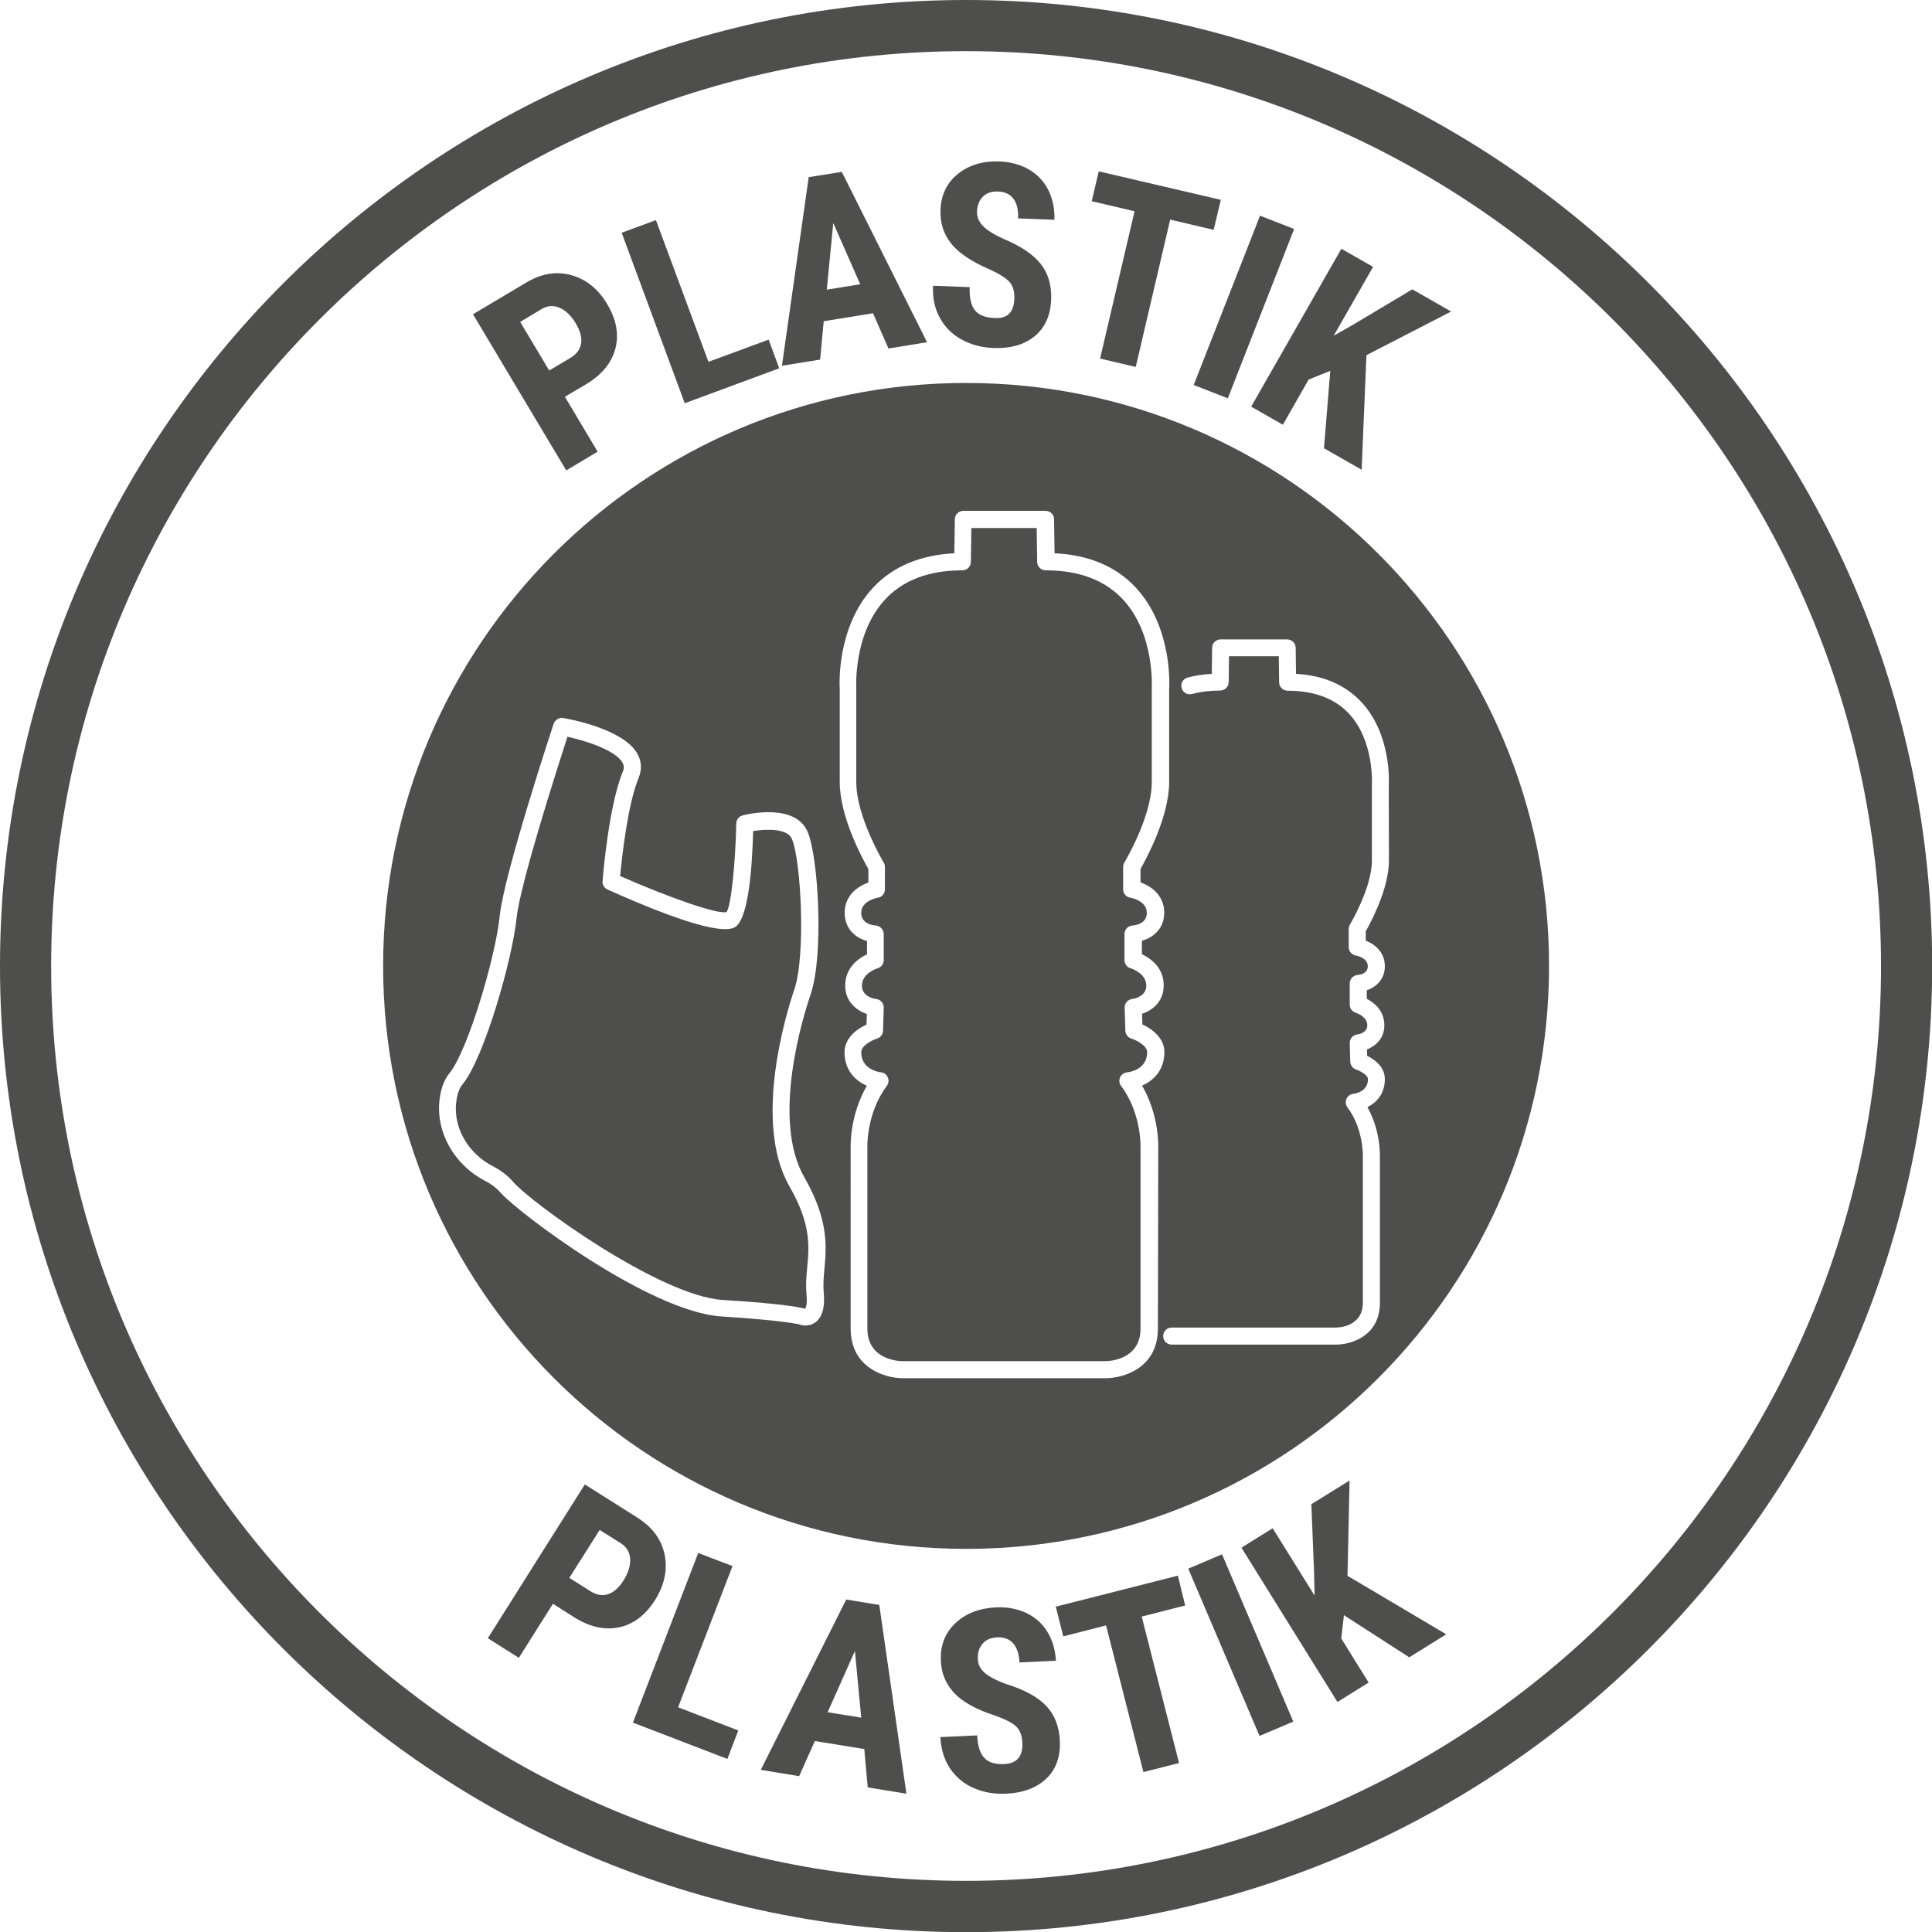
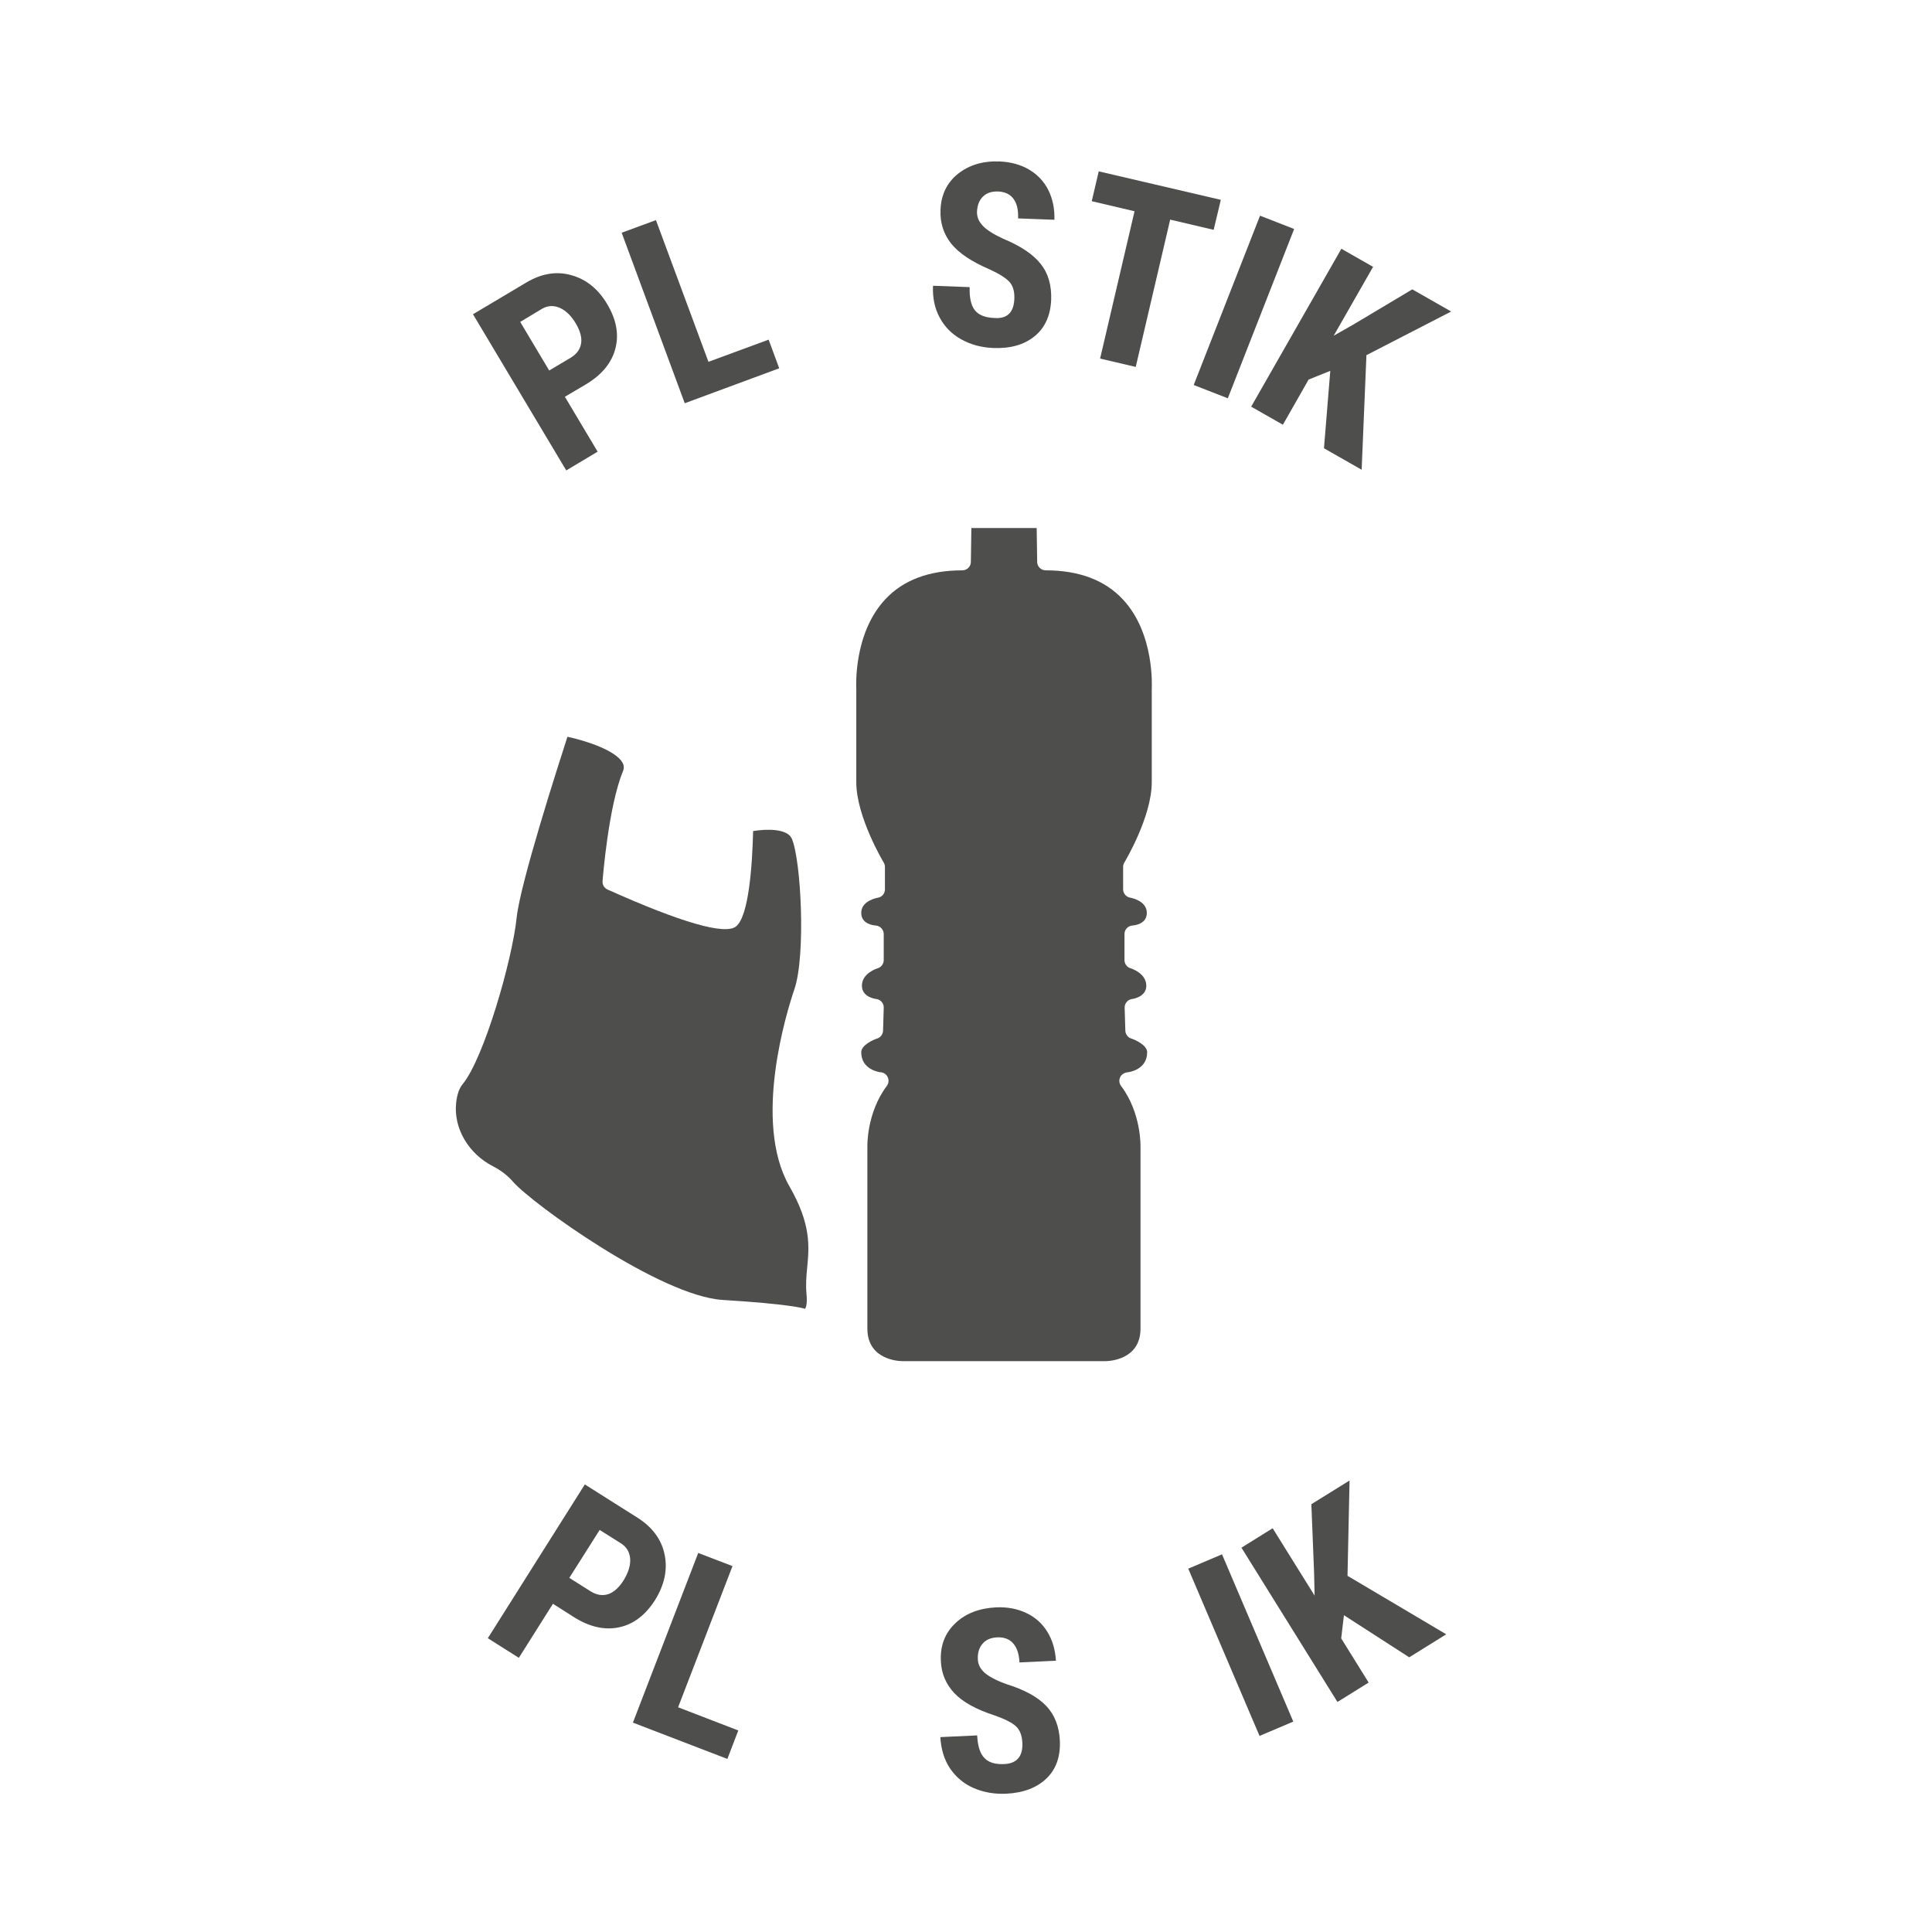
<svg xmlns="http://www.w3.org/2000/svg" version="1.1" id="Layer_1" x="0px" y="0px" viewBox="0 0 113.31 113.31" style="enable-background:new 0 0 113.31 113.31;" xml:space="preserve">
  <style type="text/css">
	.st0{fill:#4E4E4D;}
</style>
-   <path class="st0" d="M56.66,0C25.42,0,0,25.42,0,56.66s25.42,56.66,56.66,56.66s56.66-25.42,56.66-56.66S87.9,0,56.66,0z   M56.66,110.31C27.07,110.31,3,86.24,3,56.66S27.07,3,56.66,3s53.66,24.07,53.66,53.66S86.24,110.31,56.66,110.31z" />
  <path class="st0" d="M66.12,62.89c0.12-0.01,1.16-0.16,1.16-1.18c0-0.42-0.73-0.74-0.93-0.8c-0.2-0.06-0.34-0.25-0.35-0.46  l-0.04-1.35c-0.01-0.26,0.19-0.48,0.44-0.51c0.08-0.01,0.83-0.13,0.83-0.78c0-0.73-0.88-1.01-0.92-1.02  c-0.21-0.06-0.36-0.26-0.36-0.48v-1.53c0-0.27,0.21-0.48,0.47-0.5c0.14-0.01,0.84-0.09,0.84-0.74c0-0.73-0.96-0.89-0.97-0.89  c-0.24-0.04-0.42-0.25-0.42-0.49v-1.31c0-0.09,0.02-0.18,0.07-0.26c0.02-0.03,1.61-2.68,1.61-4.71v-5.48c0-0.07,0.19-3.24-1.7-5.25  c-1.05-1.13-2.58-1.7-4.52-1.7c-0.27,0-0.5-0.22-0.5-0.49l-0.03-1.99h-3.83l-0.03,1.99c0,0.27-0.23,0.49-0.5,0.49  c-1.95,0-3.47,0.57-4.52,1.7c-1.89,2.02-1.7,5.19-1.7,5.22l0,5.51c0,2.02,1.59,4.68,1.61,4.71c0.05,0.08,0.07,0.17,0.07,0.26v1.31  c0,0.25-0.18,0.46-0.42,0.49c-0.04,0.01-0.97,0.17-0.97,0.89c0,0.65,0.7,0.73,0.85,0.74c0.26,0.02,0.47,0.24,0.47,0.5v1.53  c0,0.22-0.15,0.42-0.36,0.48c-0.03,0.01-0.92,0.28-0.92,1.02c0,0.66,0.75,0.77,0.84,0.78c0.25,0.03,0.45,0.25,0.44,0.51l-0.04,1.35  c-0.01,0.21-0.15,0.4-0.35,0.46c-0.2,0.06-0.93,0.38-0.93,0.8c0,1.02,1.04,1.17,1.16,1.18c0.18,0.02,0.33,0.13,0.4,0.3  c0.07,0.16,0.05,0.35-0.06,0.5c-1.19,1.58-1.14,3.53-1.14,3.55l0,10.68c0,1.84,1.85,1.91,2.06,1.91h11.9c0.21,0,2.06-0.07,2.06-1.91  V67.26c0-0.04,0.05-1.99-1.14-3.57c-0.11-0.14-0.13-0.33-0.06-0.5S65.94,62.91,66.12,62.89z" />
  <path class="st0" d="M46.59,58.02c0.68-2,0.39-7.59-0.15-8.83c-0.26-0.6-1.47-0.58-2.27-0.45c-0.05,2-0.25,5.01-1.01,5.6  c-0.65,0.5-3.18-0.22-7.53-2.17c-0.19-0.09-0.31-0.28-0.29-0.49c0.01-0.18,0.35-4.4,1.19-6.43c0.08-0.19,0.07-0.35-0.02-0.52  c-0.39-0.7-2.04-1.26-3.23-1.52c-0.57,1.77-2.77,8.6-2.98,10.62c-0.26,2.49-1.92,8.25-3.17,9.76c-0.2,0.24-0.33,0.62-0.38,1.11  c-0.15,1.47,0.72,2.96,2.16,3.7c0.47,0.24,0.87,0.55,1.18,0.91c1.11,1.28,8.63,6.7,12.29,6.93c3.92,0.24,4.75,0.49,4.83,0.52  c0.01,0,0.16-0.16,0.09-0.88c-0.05-0.53-0.01-1.02,0.04-1.53c0.12-1.25,0.24-2.55-1.05-4.79C44.13,65.76,46.16,59.28,46.59,58.02z" />
-   <path class="st0" d="M56.66,22.46c-18.88,0-34.19,15.31-34.19,34.19s15.31,34.19,34.19,34.19s34.19-15.31,34.19-34.19  S75.54,22.46,56.66,22.46z M48.35,74.43c-0.04,0.46-0.08,0.9-0.04,1.34c0.08,0.88-0.07,1.46-0.47,1.77c-0.19,0.15-0.41,0.2-0.61,0.2  c-0.13,0-0.24-0.02-0.33-0.06c-0.01,0-0.82-0.23-4.57-0.47c-4.23-0.26-11.96-6.1-12.98-7.27c-0.23-0.26-0.52-0.49-0.88-0.67  c-1.8-0.93-2.89-2.81-2.7-4.69c0.07-0.7,0.27-1.25,0.6-1.65c1.03-1.25,2.69-6.73,2.94-9.23c0.25-2.42,3.04-10.89,3.16-11.25  c0.08-0.23,0.32-0.38,0.56-0.34c0.36,0.06,3.55,0.64,4.36,2.11c0.24,0.43,0.26,0.91,0.07,1.39c-0.65,1.56-0.99,4.72-1.09,5.77  c2.64,1.16,5.68,2.27,6.24,2.11c0.27-0.33,0.53-2.96,0.57-5.19c0-0.23,0.16-0.42,0.38-0.48c0.31-0.08,3.07-0.72,3.8,0.95  c0.64,1.46,0.97,7.25,0.18,9.56c-0.41,1.19-2.33,7.29-0.37,10.71C48.62,71.57,48.47,73.15,48.35,74.43z M67.91,77.92  c0,2.3-2,2.91-3.06,2.91h-11.9c-1.06,0-3.06-0.61-3.06-2.91V67.26c0-0.07-0.05-1.86,0.95-3.58c-0.64-0.28-1.31-0.88-1.31-1.97  c0-0.81,0.7-1.35,1.29-1.62l0.02-0.62c-0.58-0.2-1.27-0.7-1.27-1.67c0-1.06,0.79-1.6,1.28-1.83v-0.78  c-0.61-0.17-1.31-0.65-1.31-1.66c0-1.01,0.76-1.55,1.39-1.77v-0.79c-0.33-0.58-1.68-3.04-1.68-5.1v-5.48  c-0.01-0.11-0.22-3.59,1.96-5.93c1.16-1.24,2.76-1.91,4.76-2.01l0.03-2c0-0.27,0.23-0.49,0.5-0.49h4.82c0.27,0,0.5,0.22,0.5,0.49  l0.03,2c2,0.09,3.61,0.77,4.76,2.01c2.18,2.34,1.97,5.82,1.96,5.96l0,5.44c0,2.06-1.35,4.52-1.68,5.1v0.79  c0.62,0.22,1.39,0.76,1.39,1.77c0,1.01-0.71,1.48-1.31,1.66v0.78c0.48,0.23,1.28,0.77,1.28,1.83c0,0.97-0.68,1.47-1.27,1.67  l0.02,0.62c0.58,0.27,1.29,0.81,1.29,1.62c0,1.1-0.67,1.69-1.31,1.97c1,1.72,0.95,3.51,0.95,3.59L67.91,77.92z M81.46,50.46  c0,1.67-1.07,3.64-1.36,4.16v0.55c0.52,0.2,1.12,0.66,1.12,1.5c0,0.79-0.54,1.23-1.06,1.41v0.5c0.49,0.25,1.03,0.74,1.03,1.55  c0,0.8-0.54,1.23-1.02,1.42l0.01,0.37c0.41,0.2,1.04,0.63,1.04,1.37c0,0.88-0.51,1.39-1.02,1.64c0.77,1.39,0.73,2.8,0.73,2.87  l0,8.61c0,1.94-1.68,2.45-2.57,2.45h-9.64c-0.28,0-0.5-0.22-0.5-0.5s0.22-0.5,0.5-0.5h9.64c0.16,0,1.57-0.06,1.57-1.45v-8.63  c0-0.03,0.03-1.58-0.9-2.83c-0.11-0.14-0.13-0.33-0.06-0.5s0.23-0.28,0.41-0.3c0.14-0.02,0.85-0.14,0.85-0.86  c0-0.24-0.45-0.48-0.69-0.56c-0.2-0.07-0.34-0.25-0.35-0.46l-0.03-1.09c-0.01-0.26,0.19-0.48,0.44-0.51c0.1-0.01,0.59-0.1,0.59-0.54  c0-0.52-0.65-0.72-0.67-0.73c-0.21-0.06-0.36-0.26-0.36-0.48v-1.24c0-0.27,0.21-0.48,0.47-0.5c0.14-0.01,0.59-0.08,0.59-0.51  c0-0.49-0.63-0.62-0.7-0.63c-0.24-0.04-0.42-0.25-0.42-0.49v-1.06c0-0.09,0.02-0.18,0.07-0.26c0.01-0.02,1.29-2.15,1.29-3.76v-4.43  c0-0.06,0.15-2.59-1.35-4.19c-0.83-0.89-2.04-1.34-3.59-1.34c-0.27,0-0.5-0.22-0.5-0.49L75,38.49h-2.92l-0.02,1.52  c0,0.27-0.23,0.49-0.5,0.49c-0.6,0-1.15,0.07-1.65,0.2c-0.27,0.07-0.54-0.08-0.61-0.35c-0.07-0.27,0.08-0.54,0.35-0.61  c0.44-0.12,0.91-0.19,1.42-0.22l0.02-1.53c0-0.27,0.23-0.49,0.5-0.49h3.9c0.27,0,0.5,0.22,0.5,0.49l0.02,1.53  c1.61,0.09,2.89,0.65,3.83,1.65c1.79,1.92,1.62,4.78,1.61,4.9L81.46,50.46z" />
  <g>
    <path class="st0" d="M32.43,94.06l-2,3.17l-1.82-1.15l5.69-9.02L37.37,89c0.89,0.56,1.43,1.29,1.61,2.18   c0.18,0.89-0.01,1.77-0.56,2.66c-0.56,0.88-1.26,1.42-2.11,1.6c-0.85,0.18-1.74-0.02-2.67-0.61L32.43,94.06z M33.39,92.54   l1.25,0.79c0.35,0.22,0.69,0.27,1.02,0.17c0.33-0.11,0.64-0.38,0.91-0.81c0.28-0.45,0.41-0.87,0.39-1.26   c-0.03-0.39-0.2-0.69-0.52-0.9l-1.27-0.8L33.39,92.54z" />
    <path class="st0" d="M39.77,100.13l3.53,1.36l-0.64,1.67l-5.54-2.13l3.83-9.95l2.01,0.77L39.77,100.13z" />
-     <path class="st0" d="M50.69,102.58l-2.9-0.47l-0.92,2.06l-2.25-0.37l5.01-9.99l1.94,0.32l1.59,11.07l-2.27-0.37L50.69,102.58z    M48.54,100.42l1.97,0.32l-0.37-3.91L48.54,100.42z" />
    <path class="st0" d="M59.96,102.21c-0.02-0.43-0.15-0.76-0.38-0.97c-0.23-0.21-0.65-0.42-1.24-0.63c-1.09-0.35-1.88-0.79-2.37-1.31   c-0.49-0.52-0.76-1.15-0.79-1.89c-0.04-0.9,0.24-1.63,0.85-2.21s1.41-0.88,2.39-0.93c0.65-0.03,1.24,0.08,1.77,0.33   c0.53,0.25,0.94,0.62,1.24,1.11c0.3,0.49,0.46,1.05,0.5,1.69l-2.14,0.1c-0.02-0.5-0.15-0.87-0.37-1.12s-0.54-0.37-0.94-0.35   c-0.38,0.02-0.66,0.14-0.86,0.38c-0.2,0.23-0.29,0.54-0.27,0.91c0.01,0.29,0.14,0.55,0.39,0.78c0.25,0.22,0.67,0.45,1.28,0.67   c1.06,0.33,1.83,0.75,2.33,1.27c0.5,0.52,0.77,1.21,0.81,2.05c0.04,0.93-0.22,1.67-0.78,2.21c-0.57,0.55-1.36,0.85-2.37,0.9   c-0.69,0.03-1.32-0.08-1.9-0.33c-0.58-0.25-1.04-0.64-1.39-1.15c-0.34-0.51-0.53-1.13-0.57-1.84l2.16-0.1   c0.03,0.62,0.17,1.06,0.42,1.32c0.25,0.27,0.65,0.39,1.19,0.36C59.64,103.42,60,103,59.96,102.21z" />
-     <path class="st0" d="M69.51,94.16l-2.55,0.65l2.19,8.59l-2.09,0.53l-2.19-8.6l-2.51,0.64l-0.44-1.74l7.16-1.82L69.51,94.16z" />
    <path class="st0" d="M75.85,100.97l-1.98,0.84L69.69,92l1.98-0.84L75.85,100.97z" />
    <path class="st0" d="M78.82,94.73l-0.16,1.36l1.61,2.59l-1.83,1.14l-5.63-9.05l1.83-1.14l2.46,3.95l-0.03-1.34l-0.16-4.02   l2.24-1.39l-0.12,5.59l5.79,3.43l-2.17,1.35L78.82,94.73z" />
  </g>
  <g>
    <path class="st0" d="M33.13,23.27l1.92,3.22l-1.84,1.1l-5.47-9.16l3.11-1.85c0.9-0.54,1.79-0.69,2.66-0.44   c0.87,0.24,1.58,0.81,2.11,1.71s0.69,1.76,0.47,2.6c-0.22,0.84-0.8,1.54-1.74,2.1L33.13,23.27z M32.21,21.73l1.26-0.75   c0.35-0.21,0.55-0.49,0.61-0.83s-0.05-0.74-0.31-1.18c-0.27-0.46-0.59-0.76-0.95-0.92c-0.36-0.15-0.7-0.13-1.03,0.06l-1.28,0.77   L32.21,21.73z" />
    <path class="st0" d="M41.55,21.22l3.53-1.3l0.62,1.68l-5.54,2.05l-3.7-10l2.01-0.74L41.55,21.22z" />
-     <path class="st0" d="M51.2,18.37l-2.89,0.47l-0.21,2.25l-2.24,0.36l1.57-11.06l1.94-0.31l5,9.99l-2.26,0.37L51.2,18.37z    M48.49,16.99l1.96-0.32l-1.58-3.59L48.49,16.99z" />
    <path class="st0" d="M59.49,17.53c0.02-0.43-0.08-0.77-0.29-1c-0.21-0.23-0.61-0.48-1.18-0.74c-1.05-0.45-1.79-0.95-2.24-1.51   c-0.44-0.56-0.65-1.21-0.62-1.96c0.03-0.9,0.38-1.61,1.03-2.13c0.66-0.52,1.47-0.76,2.45-0.72c0.65,0.03,1.23,0.19,1.72,0.48   s0.88,0.7,1.13,1.21s0.37,1.09,0.35,1.73l-2.13-0.08c0.02-0.5-0.07-0.88-0.27-1.15c-0.2-0.27-0.5-0.41-0.9-0.43   c-0.37-0.01-0.67,0.08-0.89,0.3c-0.22,0.21-0.33,0.51-0.35,0.88c-0.01,0.29,0.09,0.56,0.32,0.81c0.22,0.25,0.63,0.51,1.21,0.78   c1.02,0.42,1.75,0.91,2.2,1.47c0.45,0.56,0.65,1.27,0.62,2.11c-0.04,0.93-0.36,1.64-0.97,2.14c-0.61,0.5-1.42,0.73-2.43,0.69   c-0.69-0.03-1.3-0.19-1.86-0.5c-0.55-0.3-0.98-0.73-1.27-1.27c-0.3-0.54-0.43-1.17-0.4-1.88l2.15,0.08   c-0.02,0.61,0.08,1.07,0.3,1.35c0.23,0.29,0.61,0.44,1.15,0.46C59.07,18.71,59.46,18.32,59.49,17.53z" />
    <path class="st0" d="M71.18,13.48l-2.55-0.6l-2.02,8.64l-2.09-0.49l2.02-8.64l-2.51-0.59l0.41-1.75l7.16,1.67L71.18,13.48z" />
    <path class="st0" d="M72.01,23.36l-2-0.78l3.89-9.93l2,0.78L72.01,23.36z" />
    <path class="st0" d="M78.02,21.75l-1.27,0.51l-1.51,2.65l-1.86-1.06l5.29-9.26l1.86,1.06l-2.31,4.04l1.16-0.66l3.45-2.06l2.28,1.3   l-4.97,2.56l-0.28,6.72l-2.21-1.26L78.02,21.75z" />
  </g>
</svg>